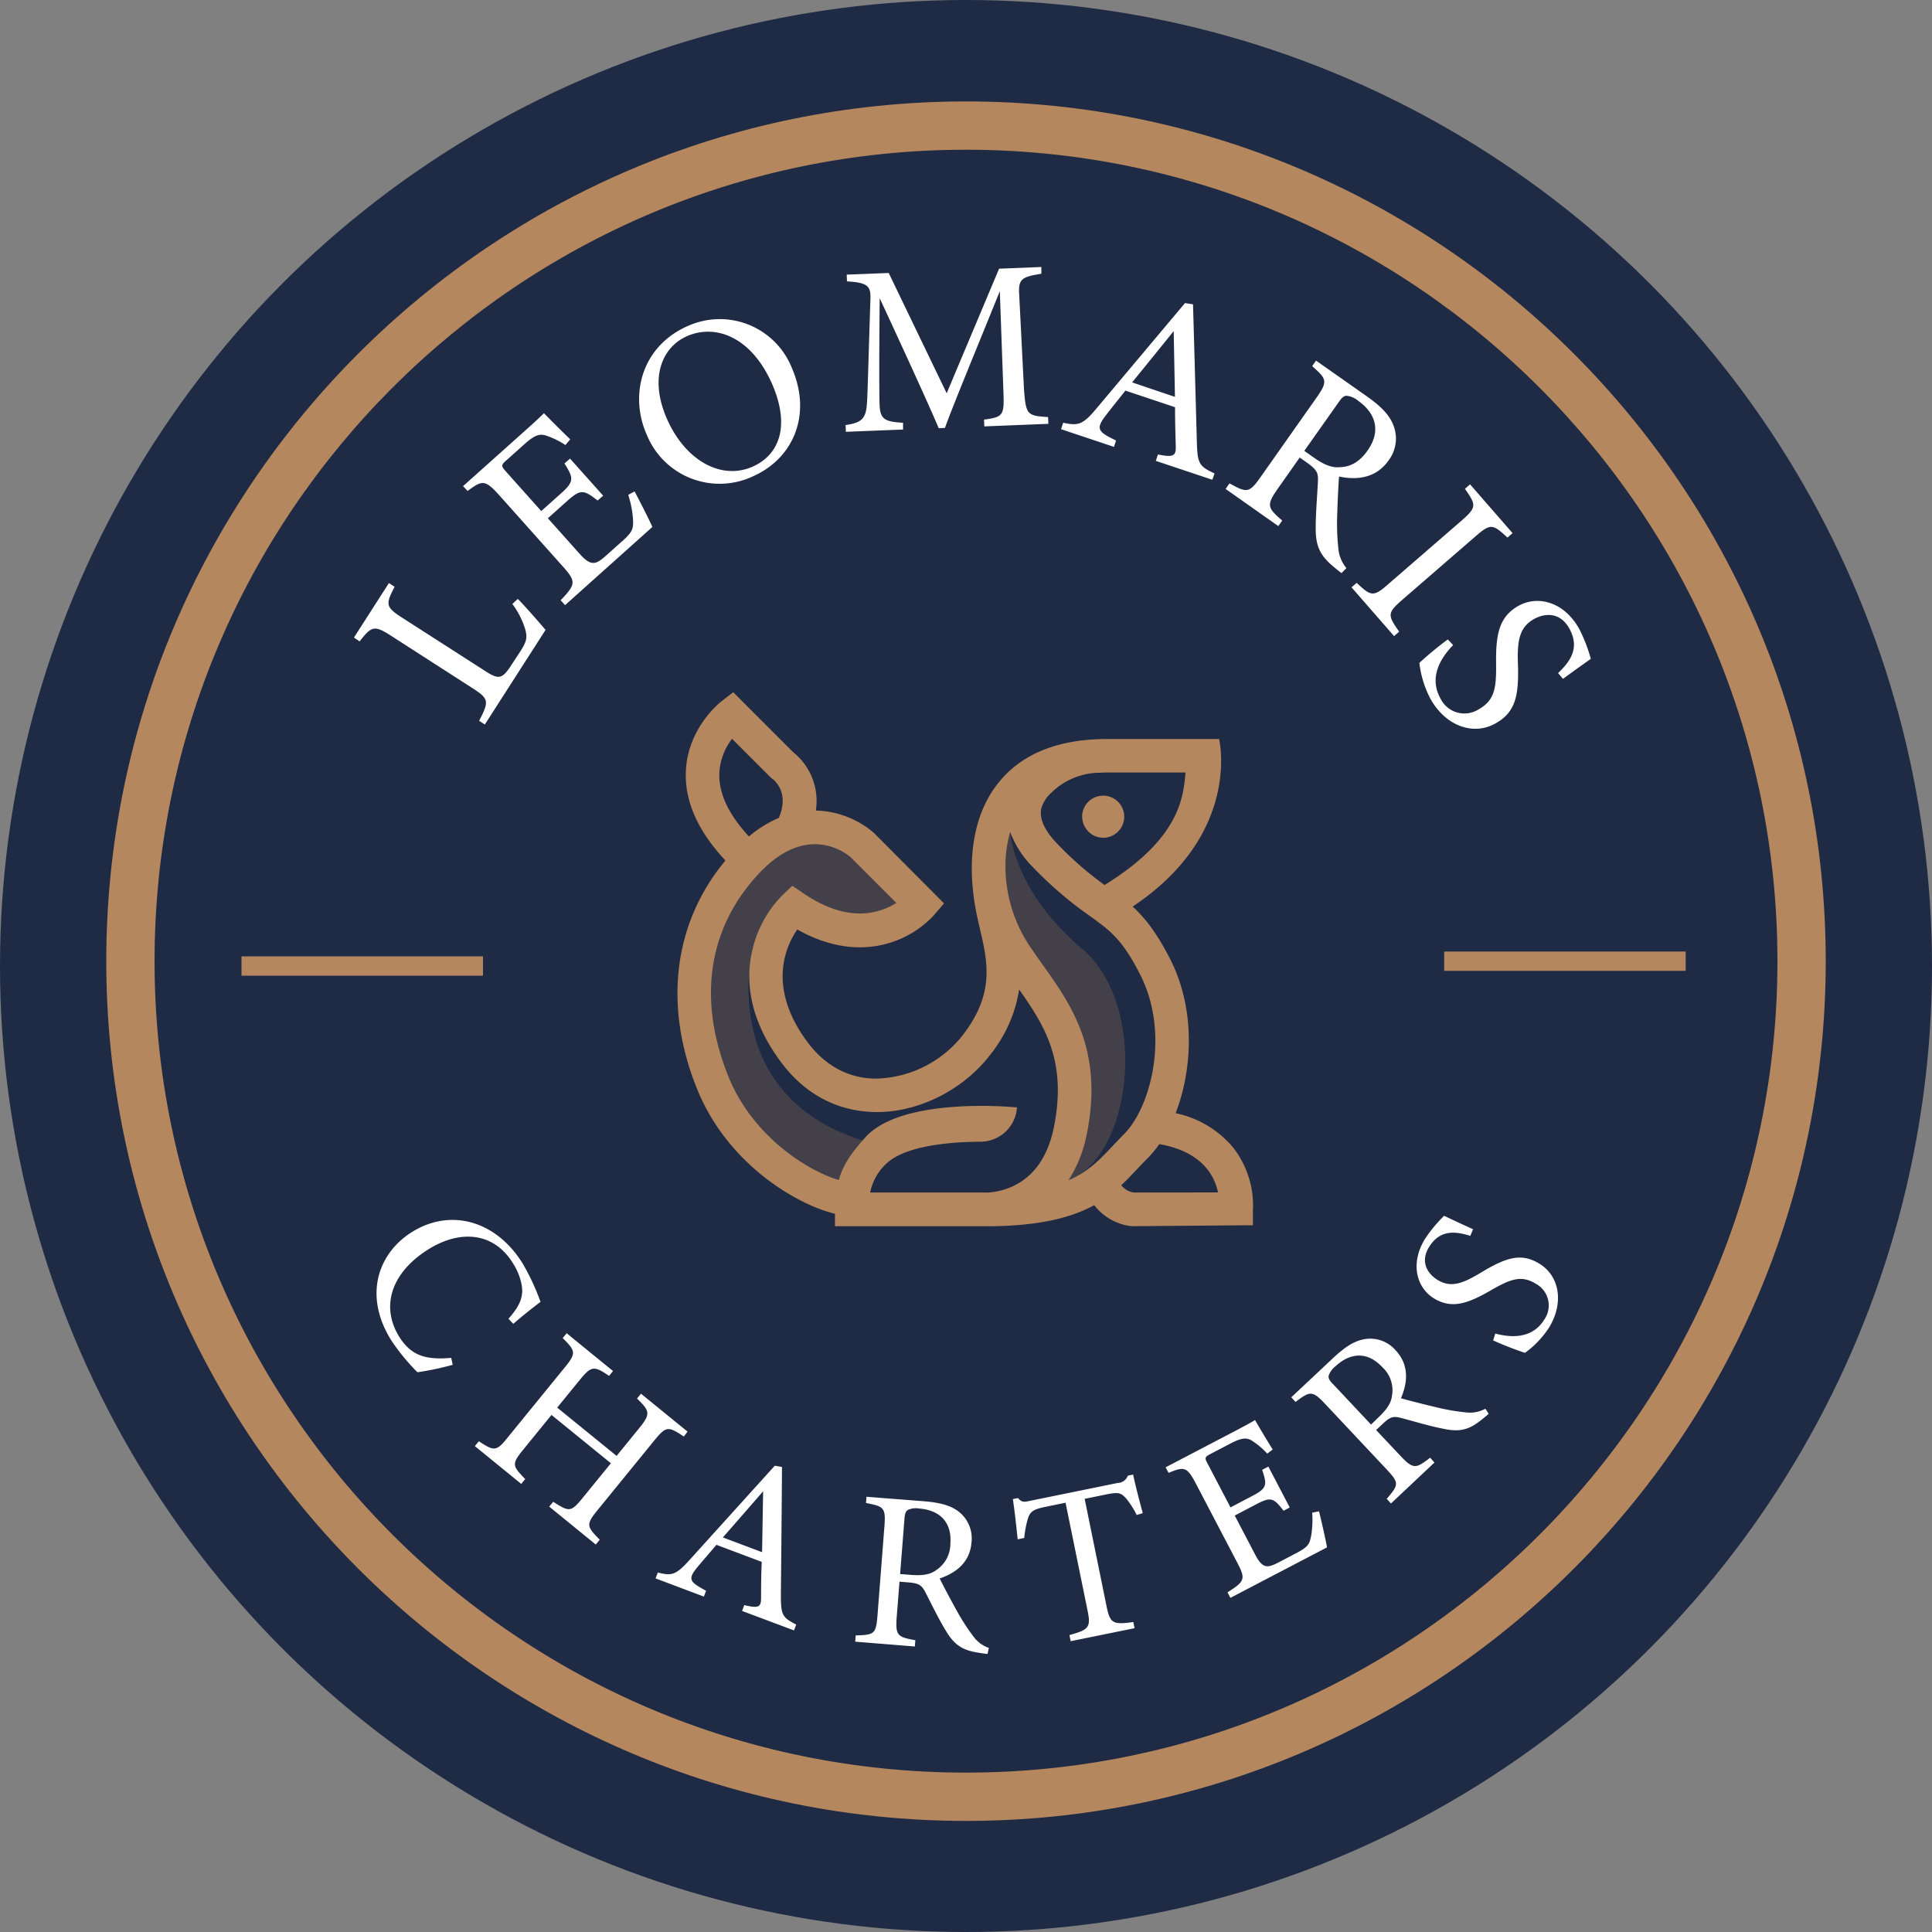
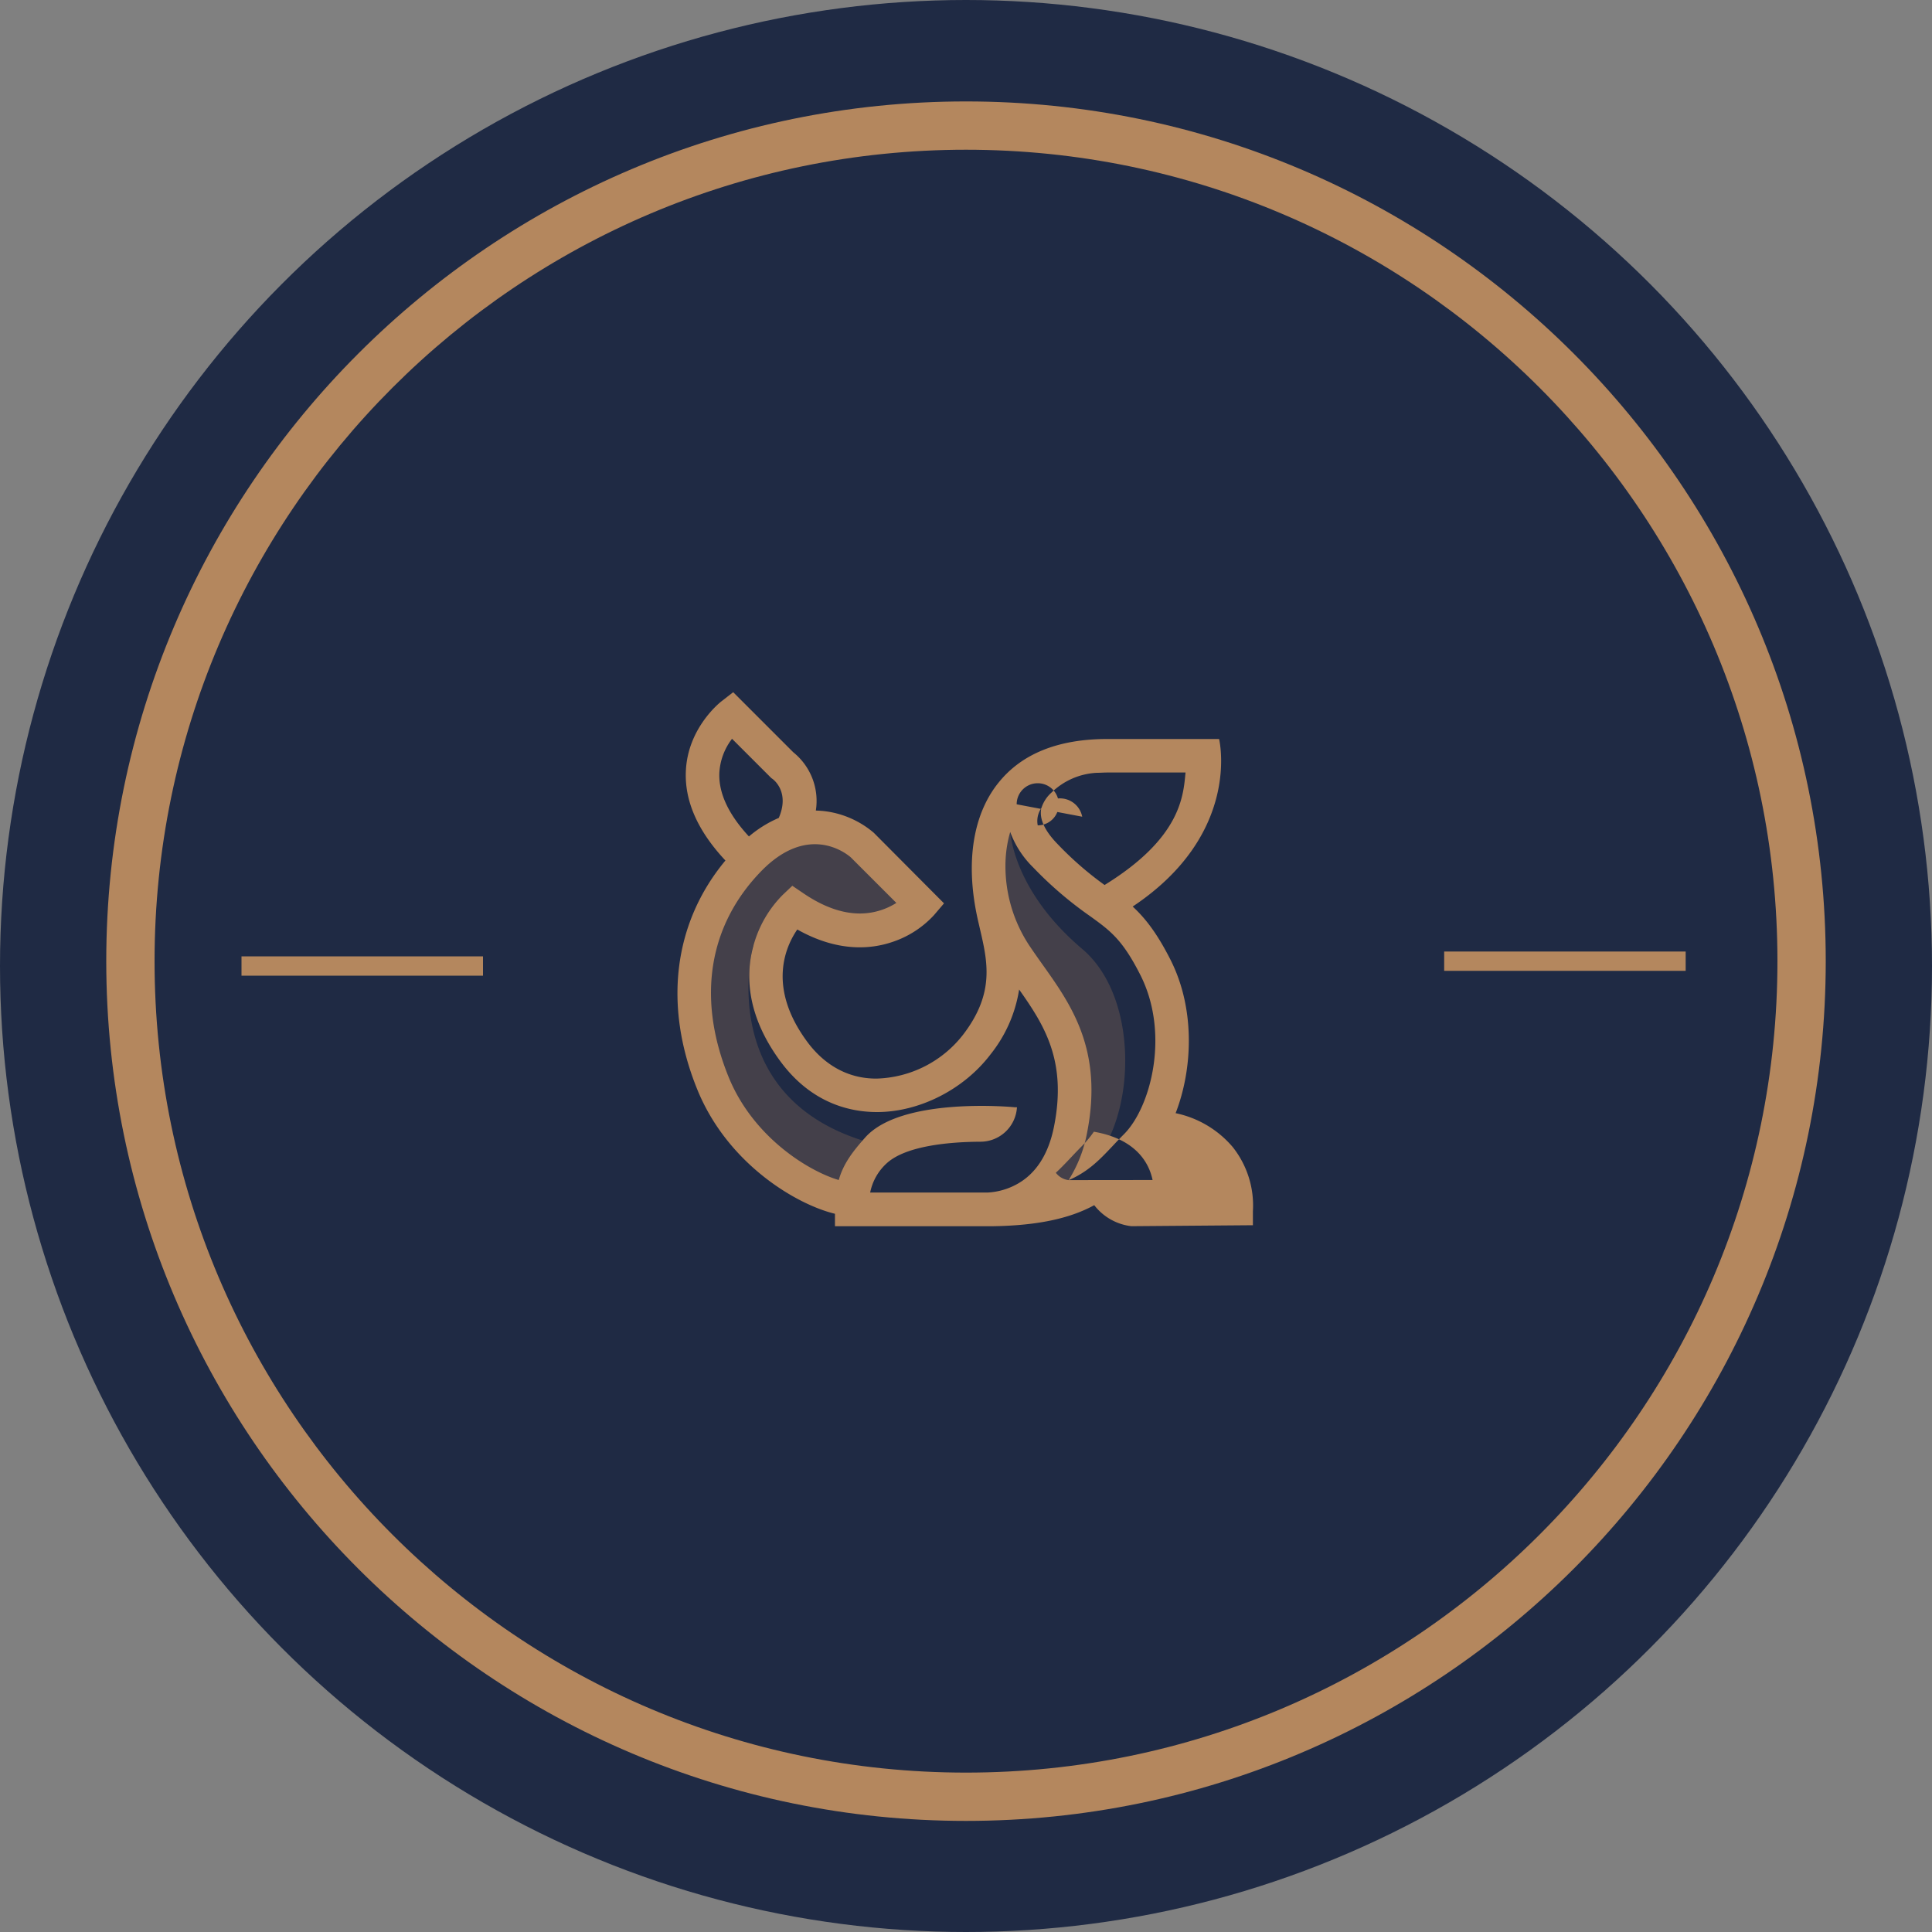
<svg xmlns="http://www.w3.org/2000/svg" viewBox="0 0 400 400">
  <rect x="0" y="0" width="400" height="400" fill="#808080" stroke="none" />
  <defs>
    <style>.cls-1{fill:#1f2a44;}.cls-2,.cls-3{fill:#b4875e;}.cls-2{opacity:0.25;}.cls-4{fill:#fff;}</style>
  </defs>
  <g id="Layer_2" data-name="Layer 2">
    <g id="Final">
      <g id="Opt_3" data-name="Opt 3">
        <g id="Opt_2" data-name="Opt 2">
          <circle class="cls-1" cx="200" cy="200" r="200" />
          <path class="cls-2" d="M172.67,171.58,188.32,187l-6.54,4.8-19.18-2.18-6.7,6.24s-8,30.54,22.68,40.27a28.26,28.26,0,0,1-.73,7.54l-6.21,3.64s-14.27-8-14.71-8.43S147.78,224,147.78,224l-2.62-17,3.05-17.88,7.27-10.26,12.93-7.3Zm35.26-.74s-1.74,6.53-1.74,7,.87,15.26.87,15.26,8.72,12.2,9.15,12.64S221.88,217,221.88,217l-1.74,21.8s-12.21,10.46,1.12,5.49,16.61-36.16,2.8-47.82c-14.38-12.16-14.89-24.26-14.89-24.26Z" />
-           <path class="cls-3" d="M255.21,237.47a21.14,21.14,0,0,0-11.81-7c3.58-9.23,4.06-21.67-1.07-31.78-2.82-5.56-5.27-8.64-7.82-11C257.19,172.58,252.4,153,252.4,153l-7.56,0v0H229.29c-10.12,0-17.72,3-22.57,9.06-5.29,6.56-6.84,16.45-4.38,27.86.17.79.36,1.57.54,2.37,1.59,6.83,3.09,13.28-3.39,21.81a23.5,23.5,0,0,1-18,9.21h-.12c-5.65,0-10.58-2.67-14.24-7.62-8.25-11.16-4.58-19.58-2.06-23.25,8.4,4.74,15.27,4.09,19.7,2.58a20.46,20.46,0,0,0,8.59-5.54l2.09-2.45L181,172.51l-.1-.1a19.34,19.34,0,0,0-8.7-4.23,18.2,18.2,0,0,0-3.29-.36,12.92,12.92,0,0,0-4.66-12.06l-12.45-12.45-2.43,1.89c-.29.22-7,5.52-7.37,14.46-.28,6.2,2.48,12.41,8.19,18.5-10.74,12.9-12.9,30-5.83,47.39,6.26,15.44,20.58,23.85,28.51,25.75v2.58h31.65l.71,0c10.35-.12,16.77-1.88,21.32-4.36a11.38,11.38,0,0,0,7.69,4.35l25.16-.2,0-2.9A19.44,19.44,0,0,0,255.21,237.47Zm-39.63-70.06a7.09,7.09,0,0,1,2.07-3.27,14.5,14.5,0,0,1,9.46-4.14c.71,0,1.44-.06,2.18-.06h16.16c-.46,4.81-.9,13.51-16.76,23.29a69.28,69.28,0,0,1-9.75-8.5C216.28,172,215.15,169.51,215.58,167.41Zm-66.65-7.36a12.74,12.74,0,0,1,2.63-7.09l8.13,8.13.24.17c.16.11,3.65,2.66,1.31,8.08a24.39,24.39,0,0,0-6.18,3.84C150.84,168.63,148.77,164.22,148.93,160.05Zm69.31,73.1c-1.15,5.88-3.83,10-7.94,12.15a14.09,14.09,0,0,1-5.78,1.6H180.16a11.11,11.11,0,0,1,3.52-6.14c4.06-3.6,13.12-4.35,19.32-4.38a7.58,7.58,0,0,0,7.55-7.13h-.44c-.66-.08-23.54-2.18-31,6.28-2.38,2.68-4.5,5.32-5.45,8.78-6-1.74-17.69-8.7-22.83-21.38-6.55-16.16-4.18-31.24,6.69-42.48,9.73-10.07,17.61-3.83,18.63-2.94l9.43,9.43a14.21,14.21,0,0,1-3.29,1.53c-4.88,1.55-10.24.36-15.95-3.52l-2.3-1.56-2,1.9a23.71,23.71,0,0,0-5.85,9.82c-1.74,5.58-2.2,14.38,5.43,24.69,6.33,8.56,14.26,10.41,19.8,10.44,8.82.06,18.14-4.64,23.7-12A28.5,28.5,0,0,0,211,204.87C216.24,212.29,220.9,219.63,218.24,233.15Zm3,11.18a27.78,27.78,0,0,0,3.83-9.83c3.36-17.12-3.31-26.48-9.18-34.74-.88-1.23-1.73-2.44-2.55-3.65a29.79,29.79,0,0,1-5.14-18.22,25.26,25.26,0,0,1,.95-5.64,19.92,19.92,0,0,0,4.75,7.33,78.4,78.4,0,0,0,11.82,10.12c4.15,3,6.65,4.8,10.37,12.14,6.17,12.17,2.18,27.43-3.4,33-.8.8-1.55,1.59-2.27,2.36C227.77,240,225.38,242.57,221.26,244.33Zm13.55,2.57a3.91,3.91,0,0,1-2.64-1.52c1.19-1.11,2.27-2.25,3.34-3.39.69-.73,1.4-1.48,2.13-2.21a21.15,21.15,0,0,0,2.4-2.9c8.89,1.54,11.46,6.62,12.16,10Zm-10.75-77.81a4.36,4.36,0,1,1,4.36,4.36A4.37,4.37,0,0,1,224.06,169.09Z" />
+           <path class="cls-3" d="M255.21,237.47a21.14,21.14,0,0,0-11.81-7c3.58-9.23,4.06-21.67-1.07-31.78-2.82-5.56-5.27-8.64-7.82-11C257.19,172.58,252.4,153,252.4,153l-7.56,0v0H229.29c-10.12,0-17.72,3-22.57,9.06-5.29,6.56-6.84,16.45-4.38,27.86.17.79.36,1.57.54,2.37,1.59,6.83,3.09,13.28-3.39,21.81a23.5,23.5,0,0,1-18,9.21h-.12c-5.65,0-10.58-2.67-14.24-7.62-8.25-11.16-4.58-19.58-2.06-23.25,8.4,4.74,15.27,4.09,19.7,2.58a20.46,20.46,0,0,0,8.59-5.54l2.09-2.45L181,172.51l-.1-.1a19.34,19.34,0,0,0-8.7-4.23,18.2,18.2,0,0,0-3.29-.36,12.92,12.92,0,0,0-4.66-12.06l-12.45-12.45-2.43,1.89c-.29.22-7,5.52-7.37,14.46-.28,6.2,2.48,12.41,8.19,18.5-10.74,12.9-12.9,30-5.83,47.39,6.26,15.44,20.58,23.85,28.51,25.75v2.58h31.65l.71,0c10.35-.12,16.77-1.88,21.32-4.36a11.38,11.38,0,0,0,7.69,4.35l25.16-.2,0-2.9A19.44,19.44,0,0,0,255.21,237.47Zm-39.63-70.06a7.09,7.09,0,0,1,2.07-3.27,14.5,14.5,0,0,1,9.46-4.14c.71,0,1.44-.06,2.18-.06h16.16c-.46,4.81-.9,13.51-16.76,23.29a69.28,69.28,0,0,1-9.75-8.5C216.28,172,215.15,169.51,215.58,167.41Zm-66.65-7.36a12.74,12.74,0,0,1,2.63-7.09l8.13,8.13.24.17c.16.11,3.65,2.66,1.31,8.08a24.39,24.39,0,0,0-6.18,3.84C150.84,168.63,148.77,164.22,148.93,160.05Zm69.31,73.1c-1.15,5.88-3.83,10-7.94,12.15a14.09,14.09,0,0,1-5.78,1.6H180.16a11.11,11.11,0,0,1,3.52-6.14c4.06-3.6,13.12-4.35,19.32-4.38a7.58,7.58,0,0,0,7.55-7.13h-.44c-.66-.08-23.54-2.18-31,6.28-2.38,2.68-4.5,5.32-5.45,8.78-6-1.74-17.69-8.7-22.83-21.38-6.55-16.16-4.18-31.24,6.69-42.48,9.73-10.07,17.61-3.83,18.63-2.94l9.43,9.43a14.21,14.21,0,0,1-3.29,1.53c-4.88,1.55-10.24.36-15.95-3.52l-2.3-1.56-2,1.9a23.71,23.71,0,0,0-5.85,9.82c-1.74,5.58-2.2,14.38,5.43,24.69,6.33,8.56,14.26,10.41,19.8,10.44,8.82.06,18.14-4.64,23.7-12A28.5,28.5,0,0,0,211,204.87C216.24,212.29,220.9,219.63,218.24,233.15Zm3,11.18a27.78,27.78,0,0,0,3.83-9.83c3.36-17.12-3.31-26.48-9.18-34.74-.88-1.23-1.73-2.44-2.55-3.65a29.79,29.79,0,0,1-5.14-18.22,25.26,25.26,0,0,1,.95-5.64,19.92,19.92,0,0,0,4.75,7.33,78.4,78.4,0,0,0,11.82,10.12c4.15,3,6.65,4.8,10.37,12.14,6.17,12.17,2.18,27.43-3.4,33-.8.8-1.55,1.59-2.27,2.36C227.77,240,225.38,242.57,221.26,244.33Za3.91,3.91,0,0,1-2.64-1.52c1.19-1.11,2.27-2.25,3.34-3.39.69-.73,1.4-1.48,2.13-2.21a21.15,21.15,0,0,0,2.4-2.9c8.89,1.54,11.46,6.62,12.16,10Zm-10.75-77.81a4.36,4.36,0,1,1,4.36,4.36A4.37,4.37,0,0,1,224.06,169.09Z" />
          <path class="cls-3" d="M200,377c-98.15,0-178-79.85-178-178S101.85,21,200,21s178,79.85,178,178S298.15,377,200,377Zm0-346C107.36,31,32,106.36,32,199s75.36,168,168,168,168-75.36,168-168S292.64,31,200,31ZM349,197H299v4h50Zm-249,1H50v4h50Z" />
-           <path class="cls-4" d="M107.2,124c1.15,1.09,4.71,5.17,5.75,6.42L100.38,150l-1.18-.76c2.08-4.07,2.09-4.54-1.49-6.84L81,131.65c-3.57-2.29-4.06-2-6.55,1.14L73.28,132l7.24-11.28,1.18.76c-1.83,3.58-2,4.15,1.66,6.47l17.13,11c2.56,1.65,3.37,1.69,5-.68l2.17-3.3c1.38-2.14,1.54-2.94,1.11-4.58a17,17,0,0,0-2.69-5.35Zm24.18-22.26c.64,1.17,3.06,5.91,3.69,7.36L117,125.28l-.93-1c3.23-3.35,3.19-3.92.46-7l-13.15-14.73c-3-3.32-3.54-3.14-6.57-.9l-.94-1,11.41-10.2c3.51-3.13,4.93-4.46,5.34-4.9.87.9,3.52,3.56,5.44,5.41l-1,1.18a16.06,16.06,0,0,0-3.65-1.83c-1.69-.7-2.78-.2-5,1.8l-3.54,3.17c-1.16,1-1.13,1.21-.17,2.29l7.36,8.24,4.14-3.7c2.8-2.5,2.48-3.22.67-6.16l1.15-1,6.86,7.68-1.15,1c-2.88-2.26-3.52-2.36-6.2,0l-4.1,3.67,6.63,7.42c2.33,2.61,3.35,2.1,5.24.47l3.47-3.1c2.28-2,2.35-2.7,2.3-4.4a21.37,21.37,0,0,0-1-5.23Zm11-34.23A16.06,16.06,0,0,1,163.87,76c4.35,9.83.39,18.91-8,22.63a16.28,16.28,0,0,1-21.94-8.56C130.28,81.93,132.73,71.77,142.38,67.5Zm-.16,2.1c-5.13,2.26-7.89,8.62-4.11,17.17s11.2,12.71,17.7,9.84c5.53-2.45,7.87-8.41,4-17.23C155.53,69.78,148.21,67,142.22,69.6Zm61.57,18.67-.06-1.4c4.09-.56,4.22-.86,4-6.21L207,60.28c-3.74,9.3-9.78,23.85-11.36,28.32l-1.29.05c-1.88-4.48-8.07-18-12.22-26.9-.16,17.52-.06,21.47,0,22.42.16,2.8,1.42,3.15,4.84,3.36l0,1.4-11.84.47-.06-1.4c2.89-.42,4.06-1.06,4.36-3.78.21-2.21.19-4,.78-22.29.09-2.61-.44-3.44-4.85-3.67l-.06-1.4,8.7-.34,12,24.9,10.85-25.79,8.75-.35,0,1.4c-4.27.67-4.81,1.14-4.57,4.64L212,80.49c.41,5.34.57,5.59,5,5.86l.05,1.4Zm35.51,7.14.44-1.33c3.21.66,3.75.31,3.69-1.72s-.15-4.74-.15-8.06L233,80.87c-1.47,1.88-2.8,3.49-4.12,5.22-2.07,2.73-1.54,3.33,2.19,5.11l-.44,1.32-10.95-3.66.44-1.33c3.12.62,4,.54,7.07-3.17l18.15-21.61L247,63c.27,9.1.54,19.16.79,28.36.13,4.63.43,5.16,3.67,6.66L251,99.33ZM243,68.55c-2.88,3.57-5.94,7.35-8.61,10.62l8.87,3Zm34.75,50.1c-.53-.38-.95-.73-1.45-1.15-2.84-2.31-3.89-4.21-3.9-8,0-3.15.3-6.76.46-9.77.11-1.88-.25-2.5-2.34-4l-1.43-1-4.52,6.42c-2.45,3.47-2.14,4,.9,6.62l-.81,1.15-10.91-7.69.8-1.15c3.65,2,4.06,2.06,6.51-1.41l11.49-16.31c2.45-3.47,2.09-3.91-.88-6.56l.8-1.14L282.91,82c3,2.1,4.72,3.88,5.56,6a7.48,7.48,0,0,1-1,7.35c-2.48,3.52-6.28,4.14-10.23,3.31-.15,1.79-.33,5.77-.4,8.47a46.8,46.8,0,0,0,.26,6.49,7.27,7.27,0,0,0,1.66,4ZM272,94.73c2.13,1.5,3.71,2.13,5.34,2,2.43-.06,4.23-1.24,5.79-3.44,3.08-4.38,1.3-8-1.84-10.24a4.55,4.55,0,0,0-2.46-1.11c-.57,0-1,.34-1.73,1.41l-7.06,10Zm7.82,26.87,1.06-.92c3,2.79,3.44,3,6.65.17l15-13c3.24-2.83,3.13-3.26.77-6.65l1.06-.92,8.8,10.1-1.05.92c-3.07-2.83-3.48-3-6.72-.17l-15,13c-3.24,2.82-3.1,3.22-.71,6.65l-1.05.92Zm42.76,17.76c2.46-2.36,4.61-5.17,2.31-9.27-1.91-3.4-5.06-3.18-7.32-1.91-3,1.69-3.46,4.47-3.3,9.14.23,6.74-.5,10.14-4.65,12.46-4.57,2.57-10.29.56-13.44-5.06a21,21,0,0,1-2.31-7.48,69,69,0,0,1,5.88-4.85l1.11,1.16c-2.43,2.51-5.15,6.55-2.61,11.09a5.5,5.5,0,0,0,7.86,2.24c3.35-1.88,3.7-4.43,3.64-9.44-.08-6,.57-9.72,4.62-12,3.88-2.18,9.35-1,12.58,4.75a32,32,0,0,1,2.41,6.22c-1.48,1.05-3.12,2.2-5.76,4.14ZM93.73,282.57a60.34,60.34,0,0,1-7.3,1.54A42.37,42.37,0,0,1,81,277.49c-5.87-9.41-2.6-18.12,4.29-22.41,8-5,17.39-2.36,22.89,6.46a47.76,47.76,0,0,1,3.73,8c-1.68,1.26-3.87,3-5.64,4.55l-1-1.05c2.15-2.43,3.18-4.38,2.75-6.91a12.48,12.48,0,0,0-1.83-4.6c-4-6.5-11-6.93-17.48-2.88-7.6,4.74-10,11.72-6.06,18.1,2.51,4,5.58,4.83,10.77,4.38Zm47.85,14.85c-3.22-2.15-3.65-2.2-6.12.82l-11.75,14.42c-2.46,3-2.22,3.4.46,6.12l-.82,1-9.64-7.85.82-1c3.28,2.07,3.63,2.24,6.09-.79l5.86-7.19-12.3-10-5.86,7.19c-2.44,3-2.24,3.33.42,6.09l-.82,1-9.61-7.83.83-1c3.17,2.05,3.58,2.2,6-.82l11.75-14.42c2.46-3,2.29-3.47-.39-6.13l.82-1,9.6,7.83-.82,1c-3.08-2.09-3.65-2.13-6.08.86l-4.66,5.71,12.3,10,4.66-5.72c2.43-3,2.24-3.56-.43-6.16l.82-1,9.64,7.85Zm12.06,36.11.45-1.21c3,.71,3.47.41,3.48-1.47s0-4.41.14-7.48l-9.38-3.53c-1.43,1.69-2.72,3.14-4,4.69-2,2.47-1.54,3,1.86,4.82l-.46,1.21-10-3.77.46-1.21c2.87.68,3.67.63,6.66-2.7l17.56-19.42,1.49.26c-.05,8.45-.14,17.79-.23,26.33,0,4.3.23,4.79,3.18,6.3l-.46,1.21ZM158,308.75c-2.79,3.22-5.75,6.61-8.34,9.56l8.12,3.05Zm46.46,33.68c-.6-.05-1.11-.13-1.71-.23-3.36-.49-5.09-1.51-6.9-4.54-1.53-2.49-3-5.54-4.26-8-.81-1.55-1.39-1.88-3.75-2.06l-1.61-.13-.57,7.26c-.31,3.93.18,4.2,3.85,4.86l-.1,1.3-12.35-1,.1-1.29c3.87-.12,4.21-.28,4.52-4.21L183.11,316c.31-3.94-.19-4.11-3.81-4.82l.1-1.29,11.8.92c3.37.27,5.61.86,7.28,2.15a7,7,0,0,1,2.66,6.36c-.31,4-3,6.27-6.59,7.48.72,1.5,2.47,4.76,3.69,6.95a43.63,43.63,0,0,0,3.28,5.05,6.7,6.7,0,0,0,3.21,2.39Zm-15.89-16.37c2.4.19,4-.06,5.19-.94a6.5,6.5,0,0,0,3-5.49c.39-4.95-2.75-7-6.32-7.29a4.19,4.19,0,0,0-2.48.27c-.44.29-.62.74-.71,1.95l-.89,11.33Zm46.77-12.4a17.42,17.42,0,0,0-2.23-3.47c-1-1.08-1.49-1.31-4-.8l-4.54.93,4.51,22.14c.72,3.54,1.19,4,5.56,3.36l.26,1.28-13.22,2.69-.27-1.27c4.18-1.14,4.45-1.66,3.72-5.26l-4.52-22.14-4.13.85c-2.5.51-3.18.93-3.67,2.45a21.25,21.25,0,0,0-.75,4l-1.36.28c-.3-2.83-.61-5.75-1-8.33l1.05-.21c.9,1,1.39.8,2.66.54l18-3.67a2.3,2.3,0,0,0,2.1-1.51l1.09-.23c.44,2.14,1.29,5.38,2,8Zm37.75-.76c.31,1.2,1.42,6,1.65,7.47l-20,10.45-.6-1.15c3.67-2.29,3.76-2.81,2-6.18l-8.5-16.24c-1.91-3.66-2.47-3.63-5.7-2.31l-.61-1.15,12.59-6.58c3.86-2,5.44-2.9,5.92-3.2.57,1,2.35,4,3.66,6.1l-1.13.85a15.14,15.14,0,0,0-2.87-2.48c-1.37-1-2.46-.81-4.93.48L250.67,301c-1.27.66-1.29.83-.66,2l4.75,9.09,4.56-2.39c3.09-1.61,3-2.34,2-5.39l1.28-.67,4.43,8.47-1.28.67c-2.08-2.68-2.62-2.92-5.59-1.37l-4.52,2.37,4.28,8.18c1.51,2.87,2.54,2.65,4.62,1.61l3.82-2c2.51-1.31,2.73-1.89,3.07-3.44a19.81,19.81,0,0,0,.24-4.94Zm35.12-20.19c-.44.41-.84.73-1.32,1.11-2.62,2.15-4.55,2.74-8,2-2.88-.55-6.09-1.54-8.79-2.24-1.7-.45-2.33-.24-4,1.38l-1.19,1.11,5,5.31c2.7,2.88,3.23,2.7,6.19.42l.89,1-9,8.48-.89-.95c2.52-2.94,2.63-3.29-.07-6.17l-12.67-13.49c-2.7-2.88-3.17-2.63-6.13-.42l-.89-.95,8.63-8.1c2.47-2.32,4.41-3.57,6.49-3.93a6.92,6.92,0,0,1,6.49,2.3c2.73,2.91,2.59,6.48,1.1,9.92,1.6.47,5.18,1.37,7.62,1.94a43.32,43.32,0,0,0,5.94,1,6.65,6.65,0,0,0,3.93-.77Zm-22.8.73c1.75-1.66,2.62-3,2.79-4.48a6.5,6.5,0,0,0-2-5.9c-3.4-3.62-7-2.69-9.64-.24a4.28,4.28,0,0,0-1.48,2c-.08.52.14,1,1,1.84l7.78,8.28Zm19-37.57c-3-.93-6.27-1.39-8.55,2.33-1.89,3.08-.29,5.53,1.77,6.79,2.73,1.68,5.18.78,8.9-1.46,5.36-3.25,8.44-4.19,12.2-1.89,4.15,2.55,5.11,8.08,2,13.19a19.58,19.58,0,0,1-5,5.26,66.26,66.26,0,0,1-6.59-2.57l.44-1.42c3.13.83,7.64,1.2,10.16-2.92a5.1,5.1,0,0,0-1.74-7.38c-3-1.86-5.26-1-9.3,1.33-4.8,2.77-8.12,3.95-11.81,1.69-3.52-2.15-5.05-7.12-1.85-12.34a29.29,29.29,0,0,1,3.95-4.76c1.52.71,3.2,1.52,6,2.78Z" />
        </g>
      </g>
    </g>
  </g>
</svg>